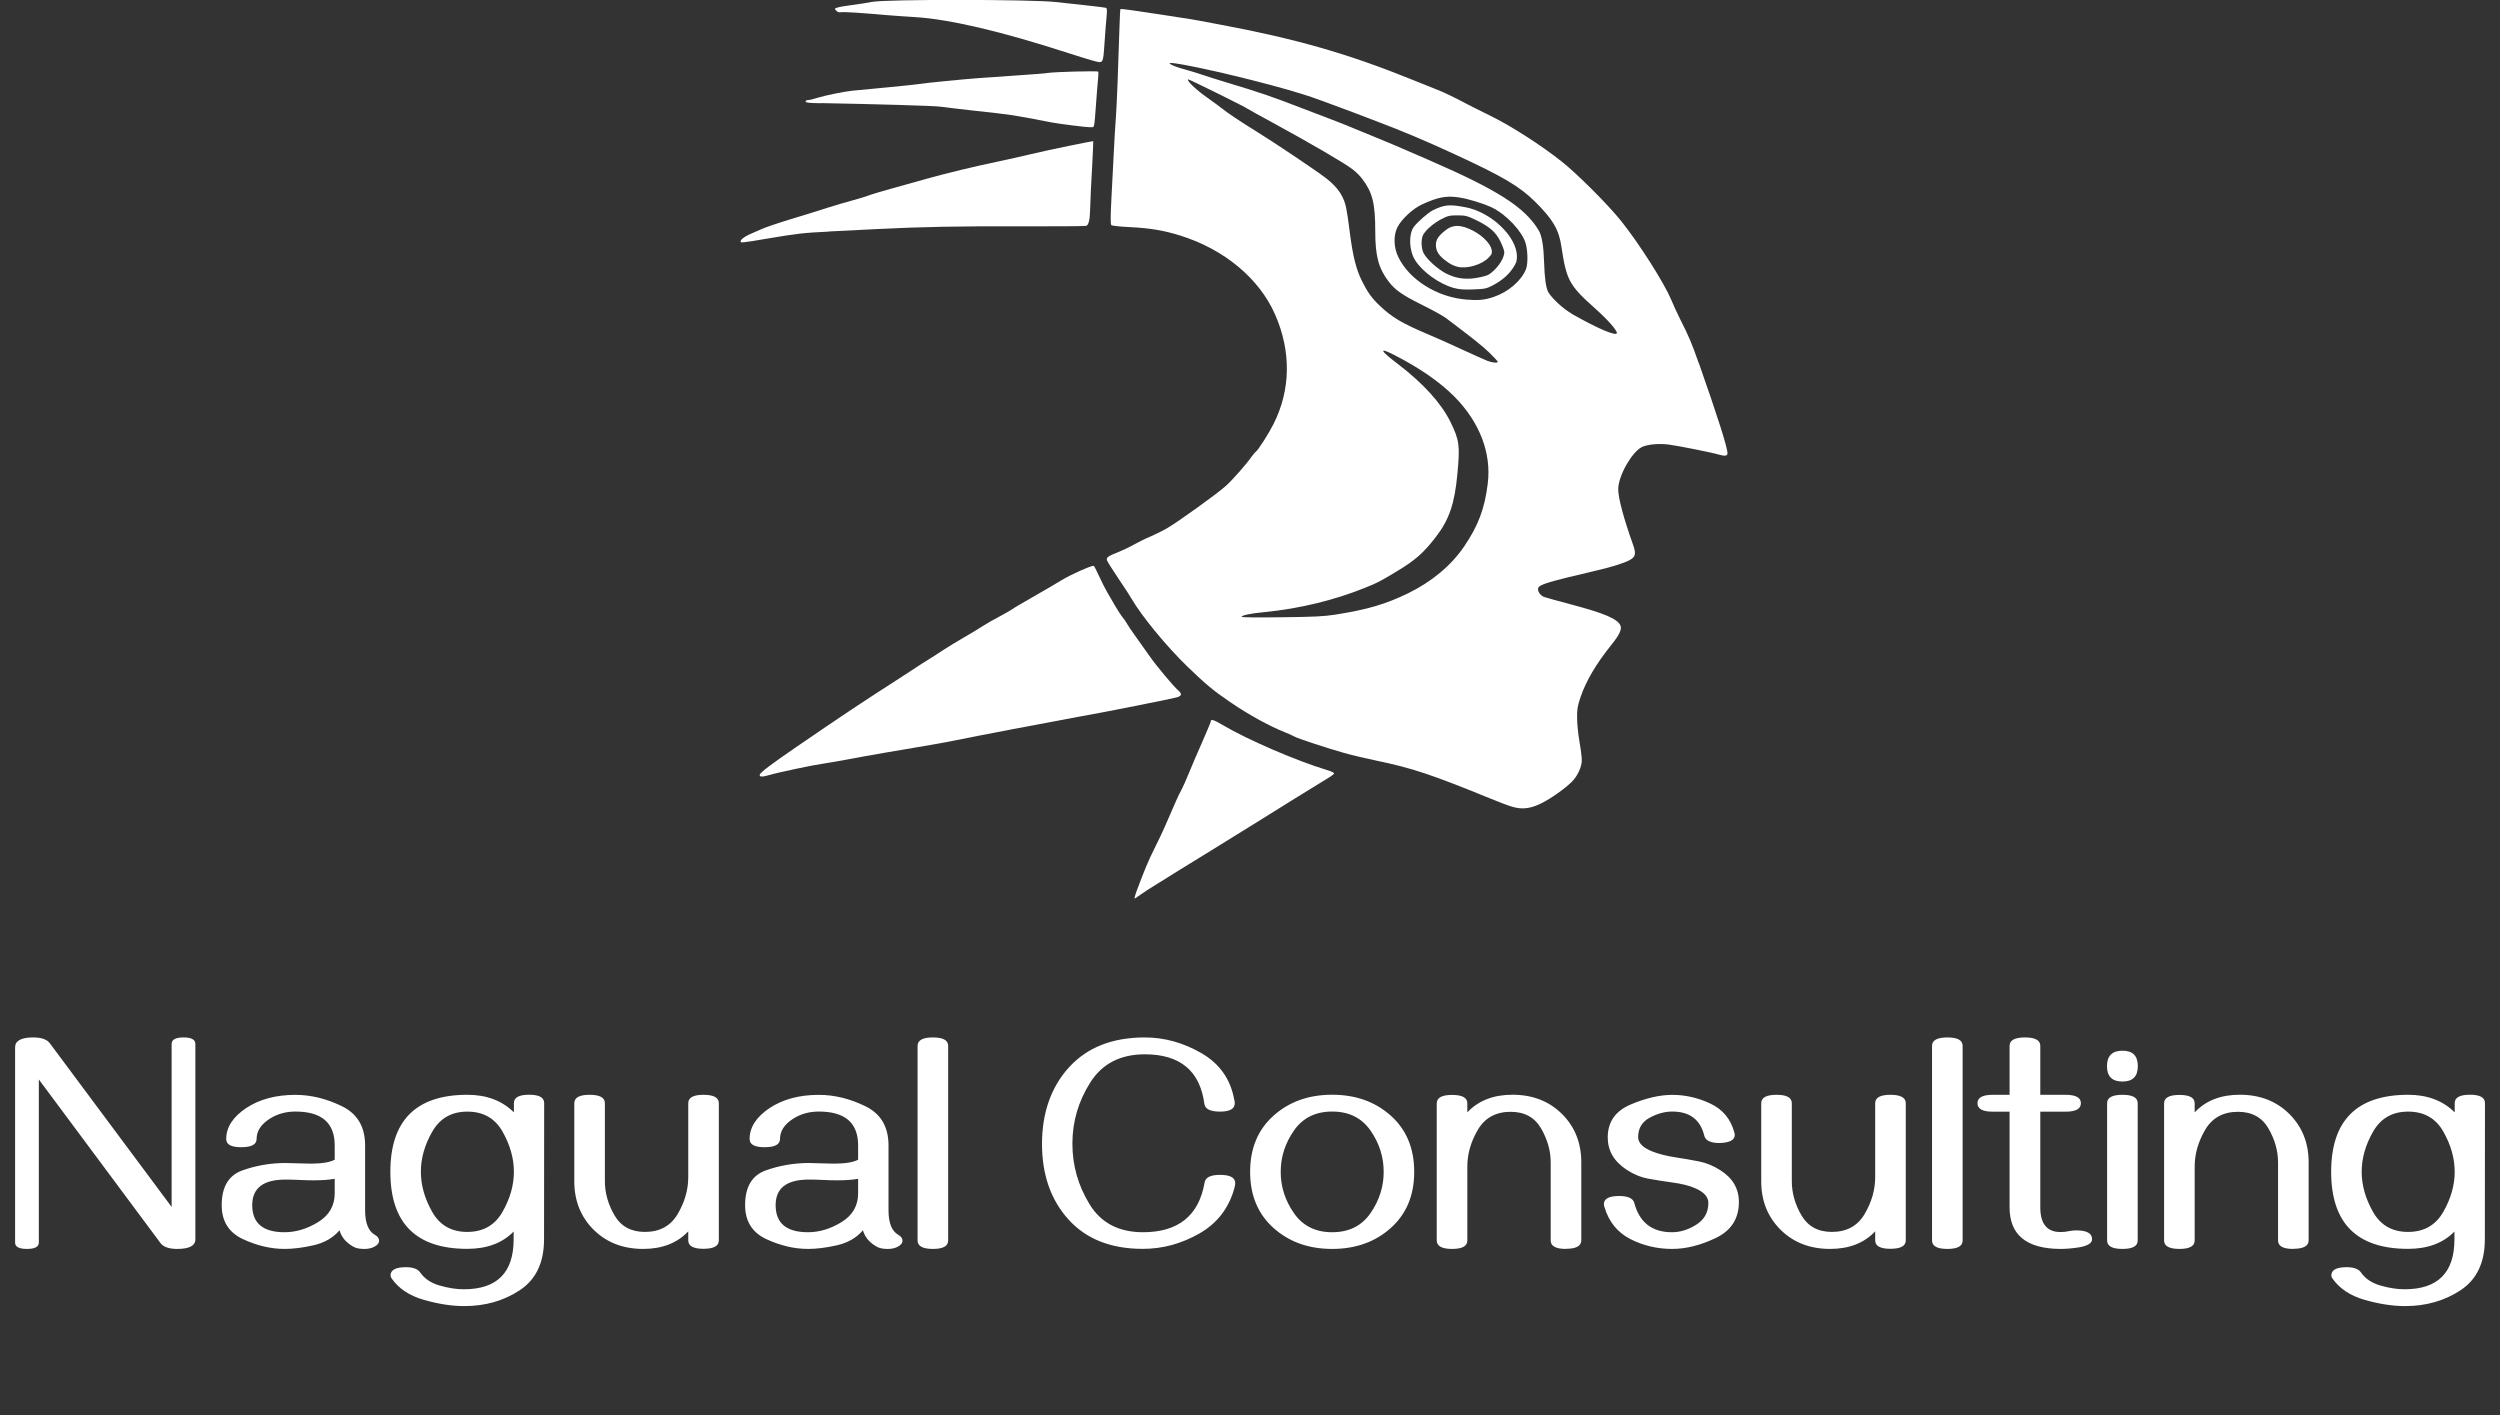
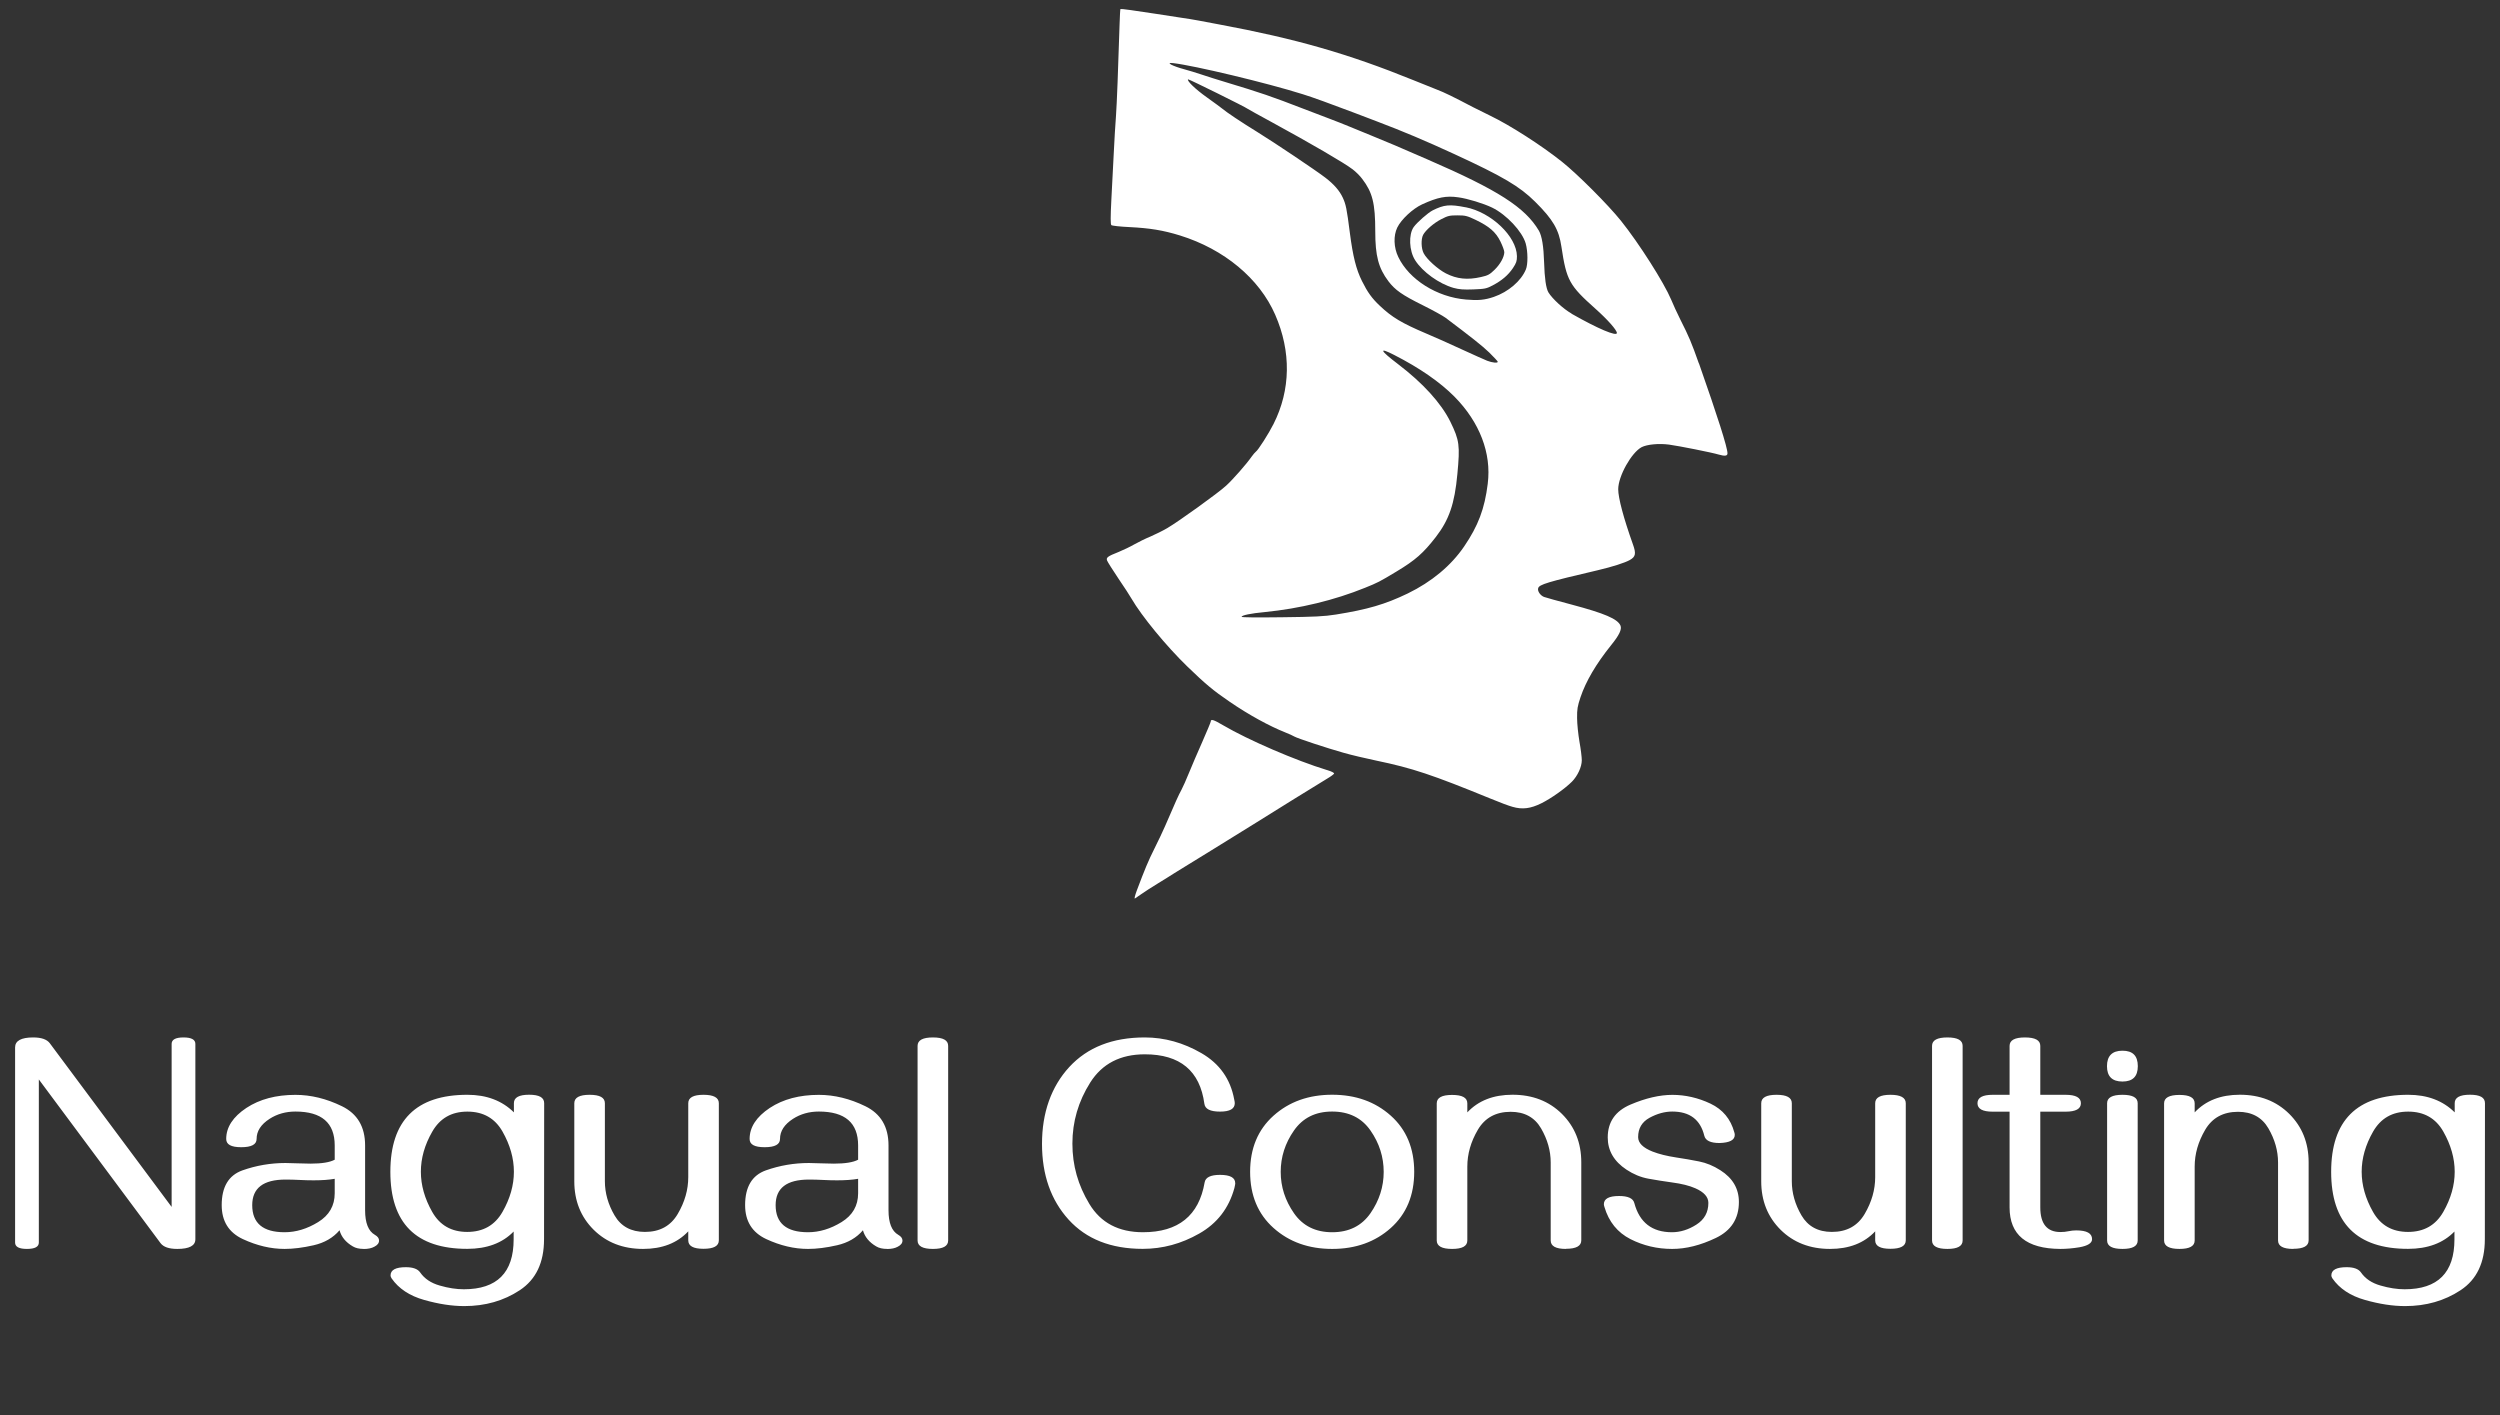
<svg xmlns="http://www.w3.org/2000/svg" fill="#fff" stroke="#fff" viewBox="0 0 394 223">
  <rect x="0" y="0" width="394" height="223" fill="#333333" stroke="none" />
  <g stroke="none" stroke-width="0">
    <path d="M27.94 196.83c-1.3 0-2.17-.3-2.63-.9L6.12 170.12v25.71c0 .66-.62 1-1.87 1s-1.87-.33-1.87-1v-30.76c0-1.04.95-1.57 2.85-1.57 1.28 0 2.15.3 2.61.9l19.21 25.81v-25.69c0-.68.62-1.02 1.87-1.02s1.87.34 1.87 1.02v30.79c0 1.01-.95 1.52-2.85 1.52Zm29.39 0c-.71 0-1.29-.13-1.73-.4-1.11-.65-1.8-1.49-2.09-2.54-1.01 1.19-2.37 1.97-4.07 2.36s-3.23.58-4.59.58c-2.17 0-4.36-.52-6.58-1.55-2.22-1.04-3.33-2.82-3.33-5.35 0-2.88 1.09-4.7 3.27-5.48 2.18-.77 4.44-1.16 6.78-1.16.51 0 1.13.02 1.86.05s1.43.05 2.08.05c1.79 0 3.06-.21 3.82-.62v-2.25c0-3.56-2.06-5.34-6.19-5.34-1.52 0-2.87.38-4.06 1.14-1.38.89-2.06 1.94-2.06 3.18 0 .87-.81 1.3-2.42 1.3s-2.37-.43-2.37-1.3c0-1.85 1.06-3.48 3.18-4.89 2.1-1.38 4.68-2.06 7.73-2.06 2.45 0 4.89.6 7.33 1.79s3.65 3.25 3.65 6.18v10.22c0 1.99.51 3.28 1.54 3.87.44.25.66.55.66.9 0 .4-.25.72-.74.97-.43.24-.99.36-1.68.36Zm-12.48-2.63c1.79 0 3.55-.53 5.29-1.6s2.61-2.58 2.61-4.54v-2.28c-.9.16-2.01.24-3.32.24-.73 0-1.46-.02-2.21-.06-.74-.04-1.49-.06-2.23-.06-3.49 0-5.24 1.34-5.24 4.03 0 2.85 1.7 4.27 5.1 4.27Zm40.89 1.11c0 3.67-1.27 6.34-3.81 8.02-2.54 1.68-5.46 2.51-8.76 2.51-1.93 0-4.04-.32-6.33-.97-2.29-.65-4-1.78-5.12-3.39-.11-.16-.17-.32-.17-.47 0-.87.81-1.3 2.42-1.3 1.12 0 1.87.28 2.25.83.68.98 1.7 1.67 3.07 2.06 1.37.4 2.64.59 3.81.59 5.23 0 7.85-2.62 7.85-7.87v-1.23c-1.77 1.82-4.21 2.73-7.31 2.73-8.08 0-12.12-4.05-12.12-12.14s4.05-12.14 12.14-12.14c3.02 0 5.46.92 7.33 2.77v-1.45c0-.89.8-1.33 2.4-1.33s2.37.44 2.37 1.33l-.02 21.46Zm-12.1-1.16c2.5 0 4.35-1.05 5.55-3.15 1.2-2.1 1.8-4.21 1.8-6.33s-.6-4.23-1.79-6.33-3.04-3.15-5.54-3.15-4.32 1.05-5.53 3.15-1.8 4.21-1.8 6.33.6 4.23 1.79 6.33c1.19 2.1 3.03 3.15 5.51 3.15Zm19.29-21.61c1.6 0 2.4.44 2.4 1.33v12.29c0 1.85.51 3.65 1.52 5.38 1.01 1.74 2.61 2.61 4.79 2.61 2.34 0 4.06-.94 5.17-2.83 1.11-1.89 1.66-3.82 1.66-5.8v-11.65c0-.89.8-1.33 2.4-1.33s2.42.44 2.42 1.33v21.61c0 .89-.81 1.33-2.42 1.33s-2.4-.44-2.4-1.33v-1.42c-1.74 1.85-4.11 2.77-7.12 2.77-3.16 0-5.76-1.01-7.79-3.02-2.03-2.02-3.05-4.56-3.05-7.63v-12.31c0-.89.81-1.33 2.42-1.33Zm46.89 24.29c-.71 0-1.29-.13-1.73-.4-1.11-.65-1.8-1.49-2.09-2.54-1.01 1.19-2.37 1.97-4.07 2.36s-3.23.58-4.59.58c-2.17 0-4.36-.52-6.58-1.55-2.22-1.04-3.33-2.82-3.33-5.35 0-2.88 1.09-4.7 3.27-5.48 2.18-.77 4.44-1.16 6.78-1.16.51 0 1.13.02 1.86.05s1.43.05 2.08.05c1.79 0 3.06-.21 3.82-.62v-2.25c0-3.56-2.06-5.34-6.19-5.34-1.52 0-2.87.38-4.06 1.14-1.38.89-2.06 1.94-2.06 3.18 0 .87-.81 1.3-2.42 1.3s-2.37-.43-2.37-1.3c0-1.85 1.06-3.48 3.18-4.89 2.1-1.38 4.68-2.06 7.73-2.06 2.45 0 4.89.6 7.33 1.79s3.65 3.25 3.65 6.18v10.22c0 1.99.51 3.28 1.54 3.87.44.25.66.55.66.9 0 .4-.25.72-.74.97-.43.24-.99.36-1.68.36Zm-12.48-2.63c1.79 0 3.55-.53 5.29-1.6s2.61-2.58 2.61-4.54v-2.28c-.9.16-2.01.24-3.32.24-.73 0-1.46-.02-2.21-.06-.74-.04-1.49-.06-2.23-.06-3.49 0-5.24 1.34-5.24 4.03 0 2.85 1.7 4.27 5.1 4.27Zm19.69 2.63c-1.61 0-2.42-.44-2.42-1.33v-30.67c0-.89.81-1.33 2.42-1.33s2.4.44 2.4 1.33v30.67c0 .89-.8 1.33-2.4 1.33Zm47.65-10.37c0 .14-.05.4-.14.78-.87 3.18-2.72 5.57-5.54 7.17-2.82 1.61-5.79 2.41-8.91 2.41-5 0-8.89-1.54-11.68-4.61-2.79-3.08-4.19-7.06-4.19-11.94s1.44-9 4.3-12.11c2.87-3.11 6.83-4.66 11.9-4.66 3.1 0 6.08.83 8.93 2.48 2.85 1.65 4.57 4.08 5.16 7.29.06.25.09.45.09.59 0 .89-.77 1.33-2.32 1.33s-2.36-.41-2.47-1.23c-.7-5.2-3.83-7.8-9.39-7.8-3.86 0-6.72 1.48-8.6 4.45-1.87 2.96-2.81 6.17-2.81 9.62s.89 6.56 2.68 9.52 4.6 4.45 8.44 4.45c5.58 0 8.82-2.62 9.72-7.85.13-.79.93-1.19 2.42-1.19 1.6 0 2.4.44 2.4 1.3Zm15.27 10.37c-3.7 0-6.78-1.1-9.24-3.3s-3.69-5.15-3.69-8.85 1.23-6.65 3.69-8.85c2.46-2.2 5.54-3.3 9.24-3.3s6.78 1.1 9.24 3.3c2.46 2.2 3.69 5.15 3.69 8.85s-1.23 6.65-3.69 8.85-5.54 3.3-9.24 3.3Zm0-2.63c2.64 0 4.65-1 6.04-3 1.38-2 2.08-4.17 2.08-6.51s-.69-4.53-2.08-6.52c-1.38-1.99-3.4-2.99-6.04-2.99s-4.63 1-6.02 2.99c-1.39 1.99-2.09 4.17-2.09 6.52s.7 4.51 2.09 6.51 3.4 3 6.02 3Zm36.84 2.63c-1.6 0-2.4-.44-2.4-1.33v-12.29c0-1.85-.51-3.64-1.52-5.38-1.01-1.74-2.61-2.61-4.79-2.61-2.34 0-4.06.95-5.17 2.83-1.11 1.89-1.66 3.82-1.66 5.8v11.65c0 .89-.8 1.33-2.4 1.33s-2.42-.44-2.42-1.33v-21.61c0-.89.81-1.33 2.42-1.33s2.4.44 2.4 1.33v1.42c1.74-1.85 4.11-2.78 7.12-2.78 3.16 0 5.76 1.01 7.79 3.02 2.03 2.02 3.05 4.56 3.05 7.62v12.31c0 .89-.81 1.33-2.42 1.33Zm16.72 0c-2.34 0-4.53-.52-6.56-1.55-2.03-1.04-3.4-2.72-4.09-5.06-.06-.19-.09-.33-.09-.43 0-.87.8-1.3 2.4-1.3 1.41 0 2.21.37 2.4 1.11.82 3.07 2.8 4.6 5.93 4.6 1.31 0 2.6-.4 3.85-1.2 1.26-.8 1.89-1.94 1.89-3.43 0-.93-.69-1.7-2.06-2.3-.93-.41-2.16-.72-3.68-.92-1.26-.17-2.5-.37-3.71-.59-1.21-.22-2.36-.7-3.45-1.42-1.98-1.31-2.96-3-2.96-5.08 0-2.44 1.2-4.16 3.59-5.18 2.4-1.02 4.6-1.53 6.61-1.53s4.05.46 5.99 1.38c1.94.92 3.19 2.43 3.76 4.53.05.14.07.28.07.4 0 .81-.8 1.23-2.4 1.28-1.41 0-2.21-.38-2.4-1.14-.62-2.55-2.3-3.82-5.05-3.82-1.19 0-2.38.33-3.58.98-1.2.66-1.8 1.67-1.8 3.05 0 .92.76 1.68 2.28 2.28 1.03.4 2.25.7 3.68.92 1.26.19 2.47.4 3.63.63s2.28.69 3.37 1.39c1.94 1.23 2.92 2.9 2.92 5 0 2.62-1.21 4.51-3.63 5.67s-4.71 1.73-6.88 1.73Zm16.48-24.29c1.6 0 2.4.44 2.4 1.33v12.29c0 1.85.51 3.65 1.52 5.38s2.61 2.61 4.79 2.61c2.34 0 4.06-.94 5.17-2.83 1.11-1.89 1.66-3.82 1.66-5.8v-11.65c0-.89.8-1.33 2.4-1.33s2.42.44 2.42 1.33v21.61c0 .89-.81 1.33-2.42 1.33s-2.4-.44-2.4-1.33v-1.42c-1.74 1.85-4.11 2.77-7.12 2.77-3.16 0-5.76-1.01-7.79-3.02-2.03-2.02-3.05-4.56-3.05-7.63v-12.31c0-.89.81-1.33 2.42-1.33Zm26.92 24.29c-1.61 0-2.42-.44-2.42-1.33v-30.67c0-.89.81-1.33 2.42-1.33s2.4.44 2.4 1.33v30.67c0 .89-.8 1.33-2.4 1.33Zm17.79 0c-5.33-.03-7.99-2.21-7.99-6.55V175.2h-2.66c-1.6 0-2.4-.44-2.4-1.33s.8-1.33 2.4-1.33h2.66v-7.71c0-.89.81-1.33 2.42-1.33s2.42.44 2.42 1.33v7.71h3.98c1.61 0 2.42.44 2.42 1.33s-.81 1.33-2.42 1.33h-3.98v15.08c0 2.59 1.06 3.89 3.18 3.89.44 0 .87-.04 1.27-.13s.81-.13 1.22-.13c1.66 0 2.49.46 2.49 1.38 0 .62-.66 1.04-1.99 1.28-1.04.17-2.05.26-3.01.26Zm9.8-26.38c-1.63 0-2.44-.81-2.44-2.42s.81-2.44 2.44-2.44 2.42.81 2.42 2.44-.81 2.42-2.42 2.42Zm0 26.38c-1.61 0-2.42-.44-2.42-1.33v-21.63c0-.89.81-1.33 2.42-1.33s2.4.44 2.4 1.33v21.63c0 .89-.8 1.33-2.4 1.33Zm26.92 0c-1.6 0-2.4-.44-2.4-1.33v-12.29c0-1.85-.51-3.64-1.52-5.38-1.01-1.74-2.61-2.61-4.79-2.61-2.34 0-4.06.95-5.17 2.83-1.11 1.89-1.66 3.82-1.66 5.8v11.65c0 .89-.8 1.33-2.4 1.33s-2.42-.44-2.42-1.33v-21.61c0-.89.81-1.33 2.42-1.33s2.4.44 2.4 1.33v1.42c1.74-1.85 4.11-2.78 7.12-2.78 3.16 0 5.76 1.01 7.79 3.02 2.03 2.02 3.05 4.56 3.05 7.62v12.31c0 .89-.81 1.33-2.42 1.33Zm30.19-1.52c0 3.67-1.27 6.34-3.81 8.02-2.54 1.68-5.46 2.51-8.76 2.51-1.93 0-4.04-.32-6.33-.97-2.29-.65-4-1.78-5.12-3.39-.11-.16-.17-.32-.17-.47 0-.87.81-1.3 2.42-1.3 1.12 0 1.87.28 2.25.83.68.98 1.7 1.67 3.07 2.06 1.37.4 2.64.59 3.81.59 5.23 0 7.85-2.62 7.85-7.87v-1.23c-1.77 1.82-4.21 2.73-7.31 2.73-8.08 0-12.12-4.05-12.12-12.14s4.05-12.14 12.14-12.14c3.02 0 5.46.92 7.33 2.77v-1.45c0-.89.8-1.33 2.4-1.33s2.37.44 2.37 1.33l-.02 21.46Zm-12.1-1.16c2.5 0 4.35-1.05 5.55-3.15 1.2-2.1 1.8-4.21 1.8-6.33s-.6-4.23-1.79-6.33c-1.19-2.1-3.04-3.15-5.54-3.15s-4.32 1.05-5.53 3.15c-1.2 2.1-1.8 4.21-1.8 6.33s.6 4.23 1.79 6.33c1.19 2.1 3.03 3.15 5.51 3.15Zm-170.38-72.79c-4.87-1.48-12.45-4.75-16.37-7.06-1.53-.9-1.95-1.03-1.95-.57 0 .09-.59 1.51-1.32 3.17-.73 1.63-1.67 3.84-2.1 4.89-.42 1.06-.97 2.26-1.2 2.7-.4.71-.96 1.95-2.59 5.74-.31.71-1.04 2.28-1.65 3.48-1.01 2.02-1.51 3.24-2.8 6.66-.28.78-.42 1.3-.28 1.23.1-.07.56-.38.99-.68.43-.31 1.65-1.1 2.7-1.74 1.06-.64 2.19-1.36 2.52-1.57.33-.21 1.32-.82 2.17-1.34.87-.54 2.44-1.51 3.51-2.16 1.06-.66 2.28-1.41 2.7-1.67 1.86-1.15 6.66-4.12 10.49-6.52 2.3-1.43 4.64-2.87 5.2-3.2.57-.33 1.06-.7 1.1-.8.05-.12-.4-.35-1.11-.56Zm58.6-64.11c-1.15-3.25-1.53-4.16-2.9-6.87-.5-1.01-1.17-2.44-1.46-3.17-1.11-2.64-5.04-8.84-7.91-12.42-2.04-2.54-6.85-7.36-9.32-9.32-3.22-2.56-8.11-5.71-11.31-7.25-1.01-.49-2.21-1.1-2.7-1.34-3.18-1.67-4.5-2.31-5.65-2.75-.71-.28-2.4-.96-3.74-1.5-10.21-4.14-18.42-6.51-30.61-8.78-1.34-.24-2.8-.52-3.24-.61-.43-.09-1.88-.33-3.22-.52-1.32-.21-2.85-.43-3.37-.52-3.44-.54-5.65-.83-5.71-.78-.05.03-.1 1.08-.14 2.3-.23 7.31-.43 12.54-.57 14.54-.1 1.27-.26 3.9-.35 5.86-.1 1.97-.28 5.27-.38 7.36-.14 2.75-.14 3.86 0 4 .1.1 1.34.24 2.84.31 3.22.16 5.32.5 7.97 1.32 6.96 2.16 12.52 6.78 15.01 12.49 2.54 5.81 2.45 11.85-.26 17.22-.75 1.5-2.45 4.17-2.8 4.38-.12.09-.4.42-.64.75-.83 1.2-2.99 3.65-4.05 4.61-1.25 1.15-7.46 5.62-9.27 6.68-.68.4-1.88.99-2.64 1.32-.77.31-1.93.89-2.57 1.25-.66.38-1.74.89-2.42 1.17-1.77.7-2.02.89-1.84 1.37.09.23.89 1.5 1.79 2.84.9 1.32 1.83 2.75 2.05 3.15 1.62 2.78 5.48 7.48 8.78 10.68 2.82 2.73 4.12 3.83 6.7 5.58 2.97 2.04 6.26 3.84 8.78 4.84.57.23 1.2.5 1.39.63.5.3 5.18 1.84 7.74 2.56 1.2.35 3.55.9 5.22 1.25 5.67 1.18 8.75 2.21 17.97 5.98 1.41.59 2.97 1.17 3.48 1.3 1.55.45 2.84.28 4.54-.56 1.55-.77 3.72-2.31 4.82-3.41.89-.9 1.55-2.33 1.55-3.37 0-.49-.16-1.79-.37-2.94-.19-1.13-.37-2.8-.37-3.7-.02-1.43.07-1.88.54-3.3.85-2.52 2.45-5.24 4.8-8.17 1.3-1.6 1.74-2.52 1.5-3.11-.45-1.06-2.5-1.93-7.72-3.32-2.12-.56-4.07-1.1-4.33-1.2-.59-.23-1.08-.94-.92-1.39.17-.57 1.44-.96 9.39-2.82 2.3-.54 4.26-1.17 5.03-1.6.94-.52 1.04-1.01.5-2.5-1.46-4.1-2.31-7.29-2.31-8.66 0-2.07 2.09-5.79 3.7-6.64.87-.43 2.66-.61 4.3-.4 1.55.21 6.78 1.25 7.83 1.57.97.28 1.39.23 1.39-.19 0-.92-1.55-5.79-4.49-14.16Zm-33.26 18.97c-.49 3.97-1.5 6.63-3.72 9.9-2.07 3.04-5.13 5.58-8.89 7.41-3.57 1.72-6.33 2.52-11.31 3.32-1.86.3-3.36.37-8.56.43-3.91.05-6.31.03-6.31-.07 0-.24 1.43-.54 3.67-.75 5.48-.54 10.99-1.88 15.79-3.83 1.98-.8 2.23-.92 4.92-2.54 3.01-1.81 4.24-2.9 6.23-5.46 2.09-2.71 2.96-5.24 3.39-9.9.43-4.54.33-5.34-1.11-8.28-1.46-2.94-4.33-6.09-8.26-9.08-2.85-2.17-3.08-2.7-.61-1.44 4.02 2.05 7.24 4.28 9.53 6.59 3.97 4.02 5.84 8.91 5.24 13.69Zm-.08-19.36c-.38-.14-2.17-.96-4-1.79-1.81-.85-4.37-1.98-5.65-2.52-3.81-1.62-5.36-2.54-7.27-4.35-1.23-1.15-1.95-2.14-2.82-3.9-.92-1.84-1.43-3.88-1.91-7.58-.49-3.86-.63-4.5-1.11-5.55-.52-1.13-1.41-2.14-2.77-3.18-1.57-1.2-8-5.51-10.73-7.2-2.5-1.53-4.9-3.15-5.48-3.65-.19-.16-1.29-.97-2.44-1.79-1.83-1.3-3.2-2.63-2.97-2.85.07-.07 9.08 4.38 9.41 4.66.1.07 1.83 1.04 3.83 2.12 6.04 3.29 11.39 6.4 12.7 7.41.47.35 1.17 1.04 1.51 1.51 1.62 2.12 2.05 3.86 2.05 8.24 0 3.88.5 5.79 2.07 7.88 1.06 1.39 2.16 2.17 5.43 3.79 1.57.78 3.18 1.67 3.58 1.97 4.09 3.08 5.74 4.38 6.89 5.48.73.73 1.34 1.37 1.34 1.46 0 .23-.89.14-1.65-.16Zm6.08-14.38c-.75 1.81-2.77 3.53-5.04 4.31-1.44.49-2.47.59-4.38.42-4.59-.38-8.98-3.15-10.68-6.71-.73-1.5-.78-3.36-.16-4.64.63-1.29 2.44-2.97 3.91-3.65 2.47-1.13 3.81-1.39 5.72-1.11 1.44.19 3.98.97 5.32 1.62 2.26 1.1 4.75 3.76 5.29 5.65.35 1.25.37 3.3.02 4.12Zm7.21 6.94c-1.27-.71-3.03-2.33-3.65-3.34q-.57-.97-.68-4.73t-.82-4.99c-2.19-3.69-6.42-6.4-17.53-11.22-4.71-2.05-6.05-2.63-8.96-3.81-1.2-.49-2.71-1.11-3.39-1.39-.66-.28-2.16-.87-3.3-1.3s-2.87-1.1-3.83-1.46c-5.24-2.02-6.61-2.5-12.61-4.31-1.1-.33-2.66-.82-3.48-1.1-.82-.28-2.09-.66-2.85-.87-.75-.19-1.65-.52-2-.71q-.63-.35.33-.24c3.25.37 14.75 3.11 20.44 4.91 1.41.43 4.56 1.58 7.91 2.85 1.01.38 2.64 1.01 3.65 1.39 4.3 1.63 7.72 3.08 12.26 5.17 7.76 3.58 10.31 5.1 12.75 7.51 2.82 2.8 3.76 4.38 4.16 7.11.8 5.31 1.23 6.09 5.37 9.78 1.93 1.72 3.37 3.36 3.37 3.81 0 .59-3.01-.68-7.15-3.04Z" />
    <path d="M230.98 32.67c-2.54-.5-3.39-.42-5.22.5-.71.37-2.42 1.86-2.96 2.61-.83 1.18-.73 3.74.23 5.24 1.17 1.84 3.76 3.7 6.04 4.35.9.24 1.55.3 3.13.24 1.81-.07 2.07-.12 3.04-.63 1.46-.77 2.45-1.62 3.2-2.73.54-.82.63-1.1.63-1.88-.05-3.11-4.05-6.92-8.09-7.71Zm4.55 9.86c-.75.73-1.03.89-2.12 1.13-2.14.49-3.81.31-5.53-.57-1.29-.66-3.03-2.24-3.51-3.18-.4-.77-.43-2.21-.09-2.89.42-.77 1.69-1.88 2.89-2.49 1.01-.52 1.29-.59 2.52-.59s1.53.07 2.87.71c2.16 1.04 3.17 1.91 3.91 3.41.33.68.61 1.43.61 1.69-.02.77-.64 1.9-1.55 2.78Z" />
-     <path d="M232.25 36.41c-2.02-1.06-3.32-1.08-4.59 0-1.01.83-1.36 1.39-1.36 2.19 0 .89.37 1.53 1.25 2.26.87.7 1.41.99 2.14 1.18 1.46.38 3.84-.31 4.92-1.44.52-.54.57-.7.47-1.25-.17-.92-1.41-2.19-2.84-2.94Zm-46.58 72.39c-.78-.71-3.41-3.84-4.37-5.22-.5-.71-1.5-2.1-2.21-3.11-.73-1.01-1.41-2.02-1.53-2.26s-.42-.68-.68-.97c-.24-.3-.78-1.13-1.18-1.83-.4-.71-.94-1.64-1.2-2.07-.26-.43-.83-1.55-1.25-2.47-.43-.94-.82-1.7-.89-1.7-.52 0-3.58 1.37-5.04 2.26-.99.61-3.1 1.83-4.64 2.71-1.57.89-2.97 1.72-3.13 1.86-.17.12-1.06.64-1.98 1.13-.94.49-2.23 1.23-2.87 1.65-.64.42-1.97 1.22-2.92 1.76-.96.54-2.44 1.46-3.3 2.02-.85.57-1.84 1.2-2.17 1.39-.33.19-1.67 1.06-2.96 1.91-1.29.85-2.73 1.79-3.22 2.09-1.72 1.08-6.97 4.54-10.38 6.87-.83.57-2.78 1.91-4.33 2.96-3.79 2.59-5.62 3.98-5.69 4.31-.07.38.42.38 1.6.03 1.27-.38 6.97-1.58 8.11-1.72.52-.07 2.21-.37 3.74-.64 1.53-.3 4.35-.8 6.26-1.13 6.35-1.06 9.55-1.62 11.22-1.97 2.38-.5 15.06-2.92 18.26-3.5 5.22-.92 16.21-3.11 16.75-3.32.59-.24.59-.5.02-1.04Zm-55.04-72.32c2.16-.1 5.57-.28 7.57-.38 6.91-.35 13.06-.47 22.7-.43 5.31.02 9.91-.02 10.24-.07q.61-.09.66-2.52c.03-1.34.17-4.31.31-6.61.12-2.3.21-4.19.19-4.21-.07-.07-7.15 1.39-9.76 2.02-1.23.3-3.58.82-5.22 1.17-3.9.82-8.12 1.84-11.13 2.68-1.34.37-3.86 1.08-5.62 1.57-1.76.49-3.43.99-3.74 1.13-.31.12-1.41.47-2.47.75-1.04.28-2.82.8-3.91 1.15-1.1.37-3.65 1.15-5.69 1.77-2.02.61-4.17 1.34-4.78 1.62-.61.28-1.44.64-1.88.83-.83.37-1.39.82-1.39 1.13 0 .21.42.17 4.17-.47 4.71-.8 5.76-.92 9.74-1.11Zm-1.16-20.23c8.54.16 17.76.42 18.73.56.63.09 2.94.37 5.13.61 6.54.71 6.23.68 12.31 1.86.56.1 2.07.33 3.39.49 1.3.17 2.63.3 2.9.28.59-.02.5.42.87-4.54.07-.96.17-2.26.24-2.92.07-.64.09-1.23.03-1.3-.1-.14-6.87.03-7.98.21-.35.07-2.4.23-4.56.37-2.16.16-4.92.35-6.17.43-2.42.17-8.94.82-9.65.96-.24.05-2.47.28-4.96.52-2.49.24-4.96.47-5.48.52-1.25.14-4.19.73-5.39 1.1-1.13.33-1.11.33-1.57.37-.19 0-.35.12-.35.24 0 .17.57.24 2.49.26Zm3.06-14.31c.43-.09 2.77.05 7.06.43 1.06.09 3.17.24 4.7.33 5.46.35 13.57 2.26 24.09 5.67 1.39.45 3.03.96 3.65 1.13 1.93.52 1.79.7 2.04-2.7.1-1.62.26-3.53.33-4.21.09-1.01.07-1.29-.12-1.36-.14-.03-1.37-.21-2.77-.35-1.39-.14-3.69-.4-5.13-.56-3.95-.43-26.8-.45-28.96-.02-.82.16-2.23.38-3.13.49-.9.12-1.91.28-2.23.38-.56.17-.57.19-.28.5.21.24.45.31.75.24Z" />
  </g>
</svg>